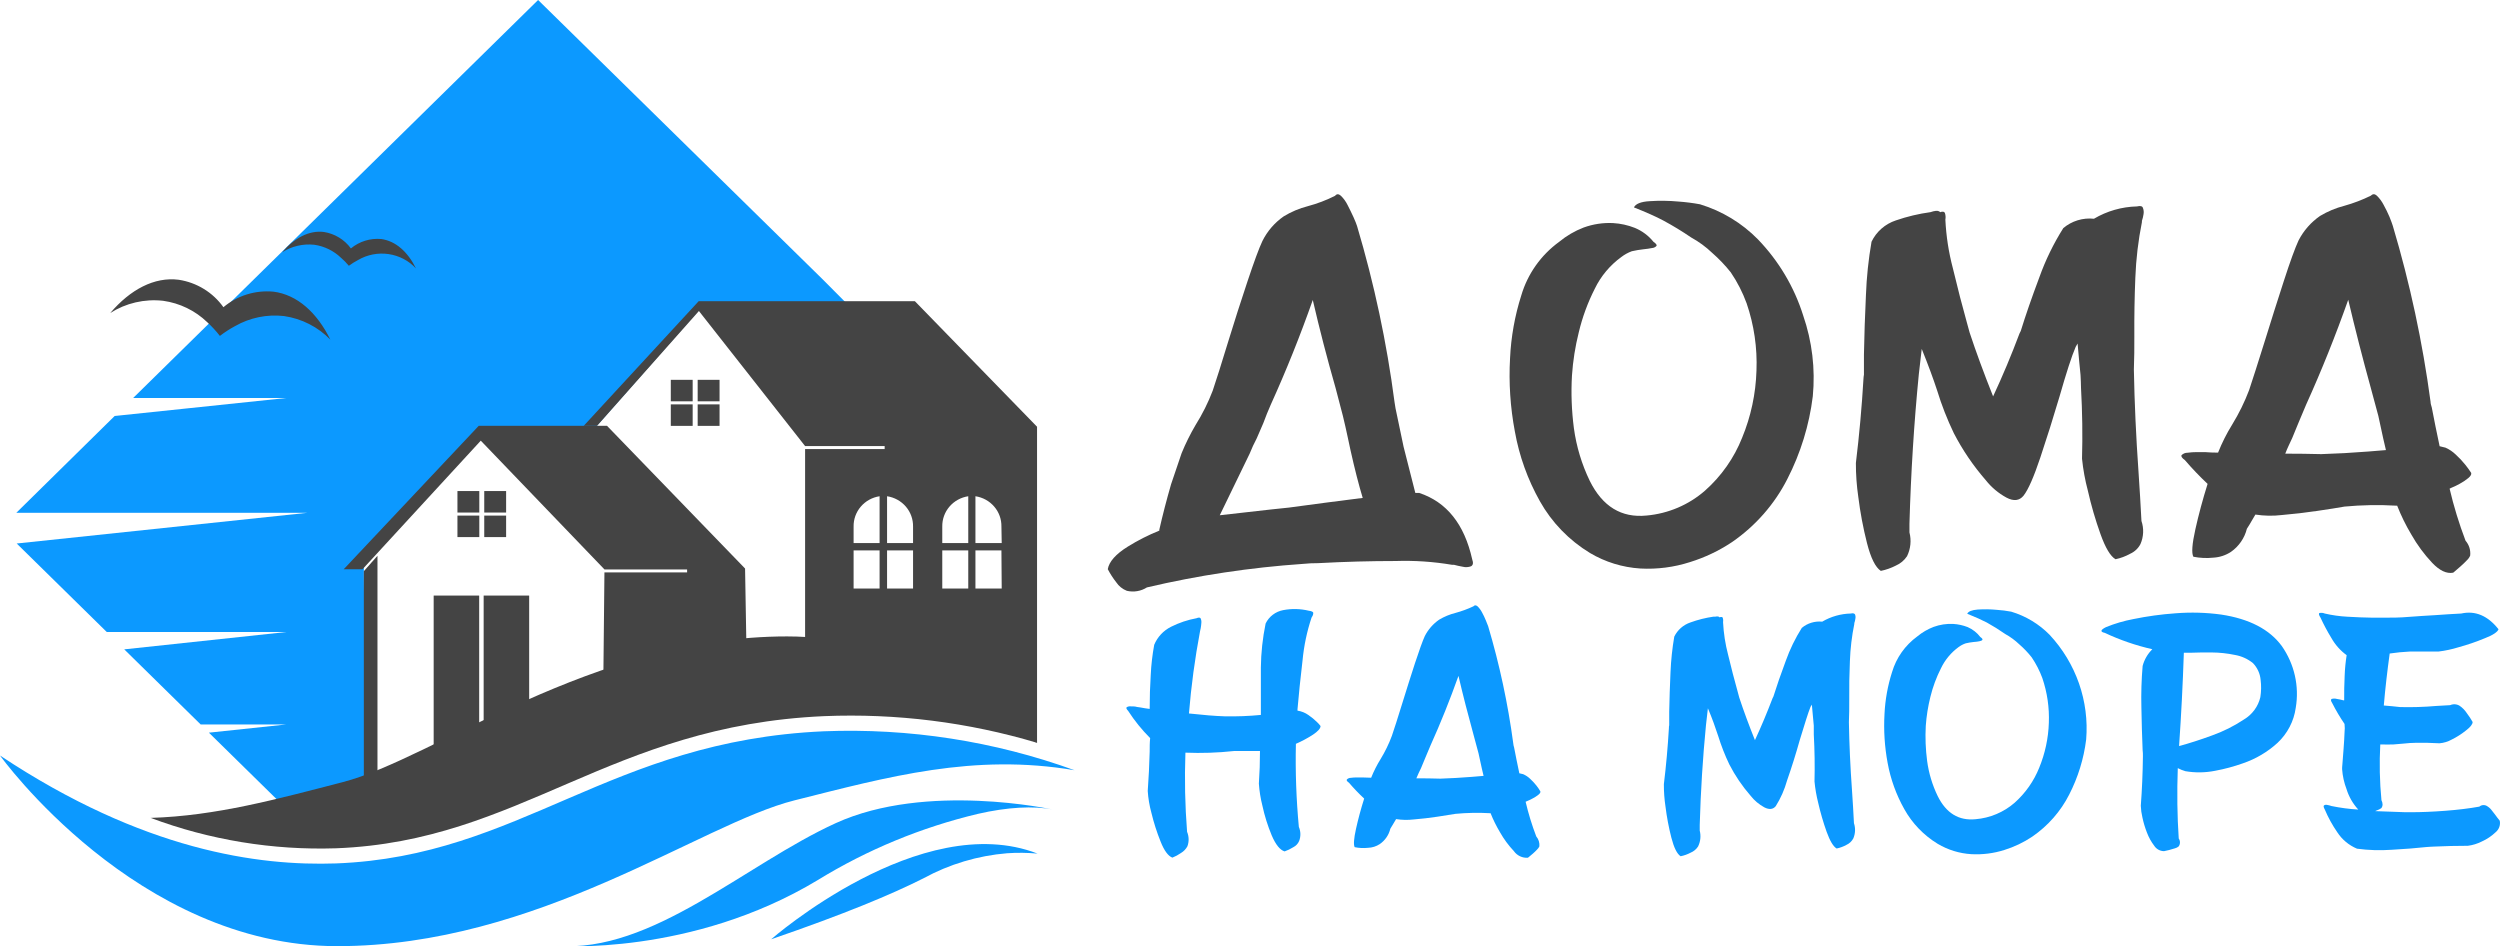
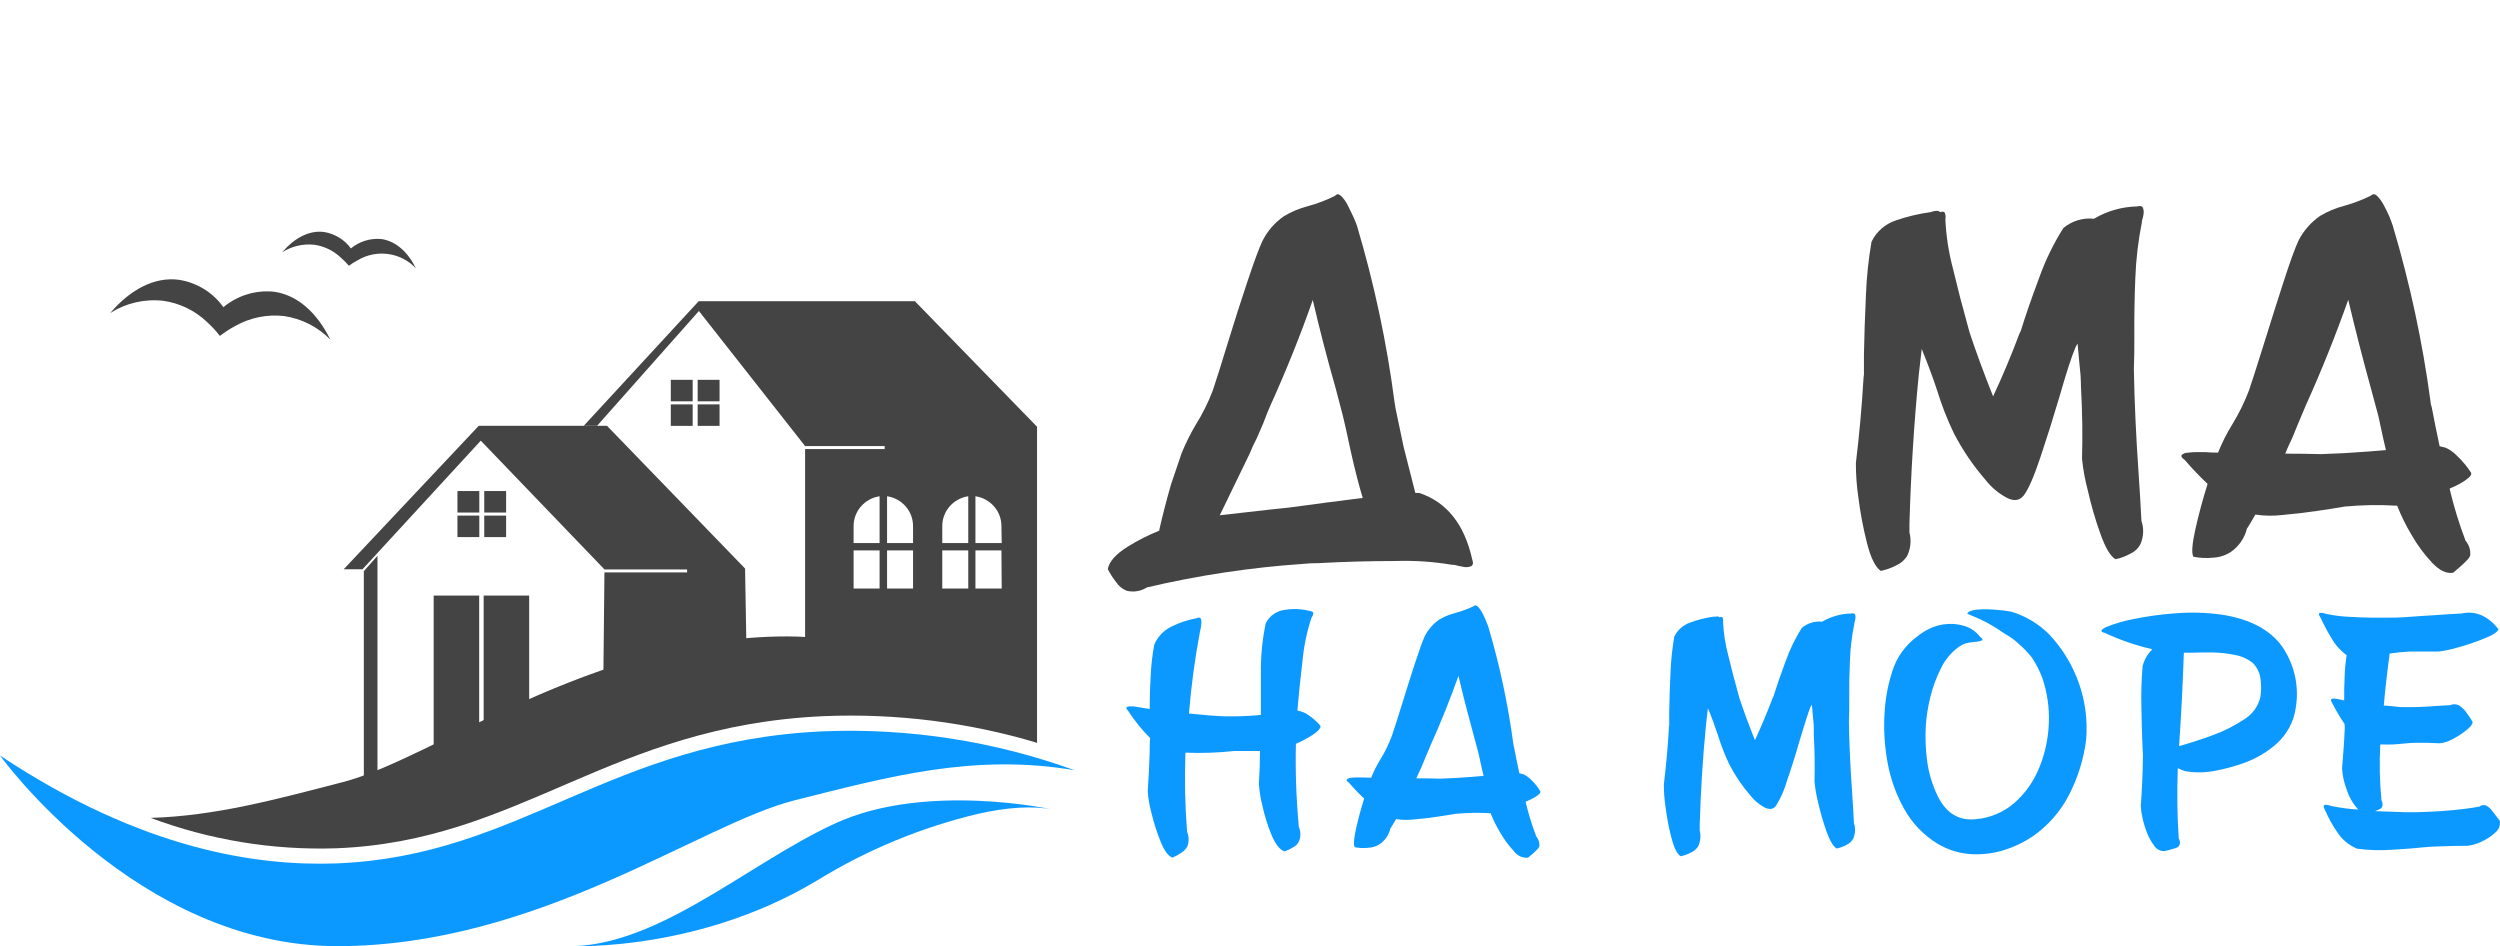
<svg xmlns="http://www.w3.org/2000/svg" width="177" height="67" viewBox="0 0 177 67" fill="none">
  <g clip-path="url(#clip0_3_175)">
    <path d="M82.081 37.568V37.498C82.314 36.468 82.591 35.396 82.913 34.283L83.658 32.086C83.939 31.4 84.269 30.735 84.645 30.094C85.129 29.323 85.536 28.509 85.86 27.66C86.114 26.908 86.477 25.758 86.951 24.204C87.4 22.739 87.857 21.314 88.32 19.929C88.783 18.543 89.132 17.585 89.378 17.066C89.723 16.368 90.241 15.768 90.885 15.319C91.417 14.995 91.995 14.751 92.6 14.595C93.265 14.418 93.91 14.172 94.523 13.863C94.639 13.716 94.781 13.72 94.939 13.863C95.134 14.056 95.294 14.28 95.414 14.525C95.564 14.816 95.701 15.102 95.83 15.38C95.959 15.659 96.034 15.871 96.084 16.019C97.296 20.092 98.181 24.253 98.732 28.462C98.757 28.601 98.777 28.749 98.802 28.904C98.977 29.722 99.165 30.63 99.373 31.628C99.685 32.88 99.964 33.972 100.205 34.901H100.484C102.427 35.547 103.676 37.112 104.231 39.597C104.322 39.859 104.297 40.006 104.151 40.092C103.964 40.163 103.759 40.175 103.564 40.125C103.315 40.08 103.111 40.035 102.948 39.989H102.811C101.486 39.765 100.142 39.675 98.798 39.72C97.025 39.72 95.203 39.77 93.332 39.871C92.968 39.869 92.604 39.887 92.242 39.924C88.522 40.179 84.829 40.736 81.202 41.589C80.995 41.721 80.762 41.811 80.518 41.852C80.274 41.894 80.024 41.886 79.783 41.83C79.474 41.711 79.21 41.499 79.029 41.225C78.8 40.934 78.6 40.623 78.43 40.296C78.526 39.764 78.996 39.229 79.854 38.697C80.561 38.258 81.306 37.88 82.081 37.568ZM96.48 35.253C96.202 34.334 95.913 33.205 95.614 31.866L95.439 31.047C95.322 30.491 95.201 29.959 95.077 29.448C94.914 28.802 94.74 28.135 94.556 27.456C93.96 25.378 93.423 23.305 92.945 21.238C92.055 23.769 91.061 26.244 89.965 28.663C89.782 29.072 89.607 29.514 89.444 29.955C89.295 30.307 89.141 30.667 88.978 31.031C88.791 31.385 88.623 31.748 88.475 32.119L86.36 36.48L89.981 36.071L91.264 35.936C92.965 35.704 94.703 35.476 96.48 35.253Z" fill="#444444" />
-     <path d="M117.065 17.119C117.248 17.246 117.318 17.34 117.281 17.41C117.199 17.5 117.083 17.554 116.961 17.561C116.765 17.601 116.568 17.629 116.369 17.647C116.089 17.678 115.811 17.724 115.537 17.786C115.269 17.884 115.017 18.022 114.792 18.195C113.988 18.779 113.343 19.549 112.914 20.436C112.414 21.419 112.033 22.455 111.778 23.525C111.526 24.53 111.364 25.556 111.295 26.589C111.224 27.834 111.27 29.083 111.432 30.32C111.608 31.611 111.987 32.869 112.556 34.046C113.458 35.862 114.799 36.68 116.577 36.5C118.115 36.363 119.567 35.743 120.719 34.733C121.877 33.704 122.775 32.424 123.342 30.994C123.965 29.483 124.309 27.875 124.358 26.245C124.423 24.628 124.187 23.013 123.663 21.48C123.381 20.705 123.003 19.967 122.539 19.283C122.143 18.785 121.703 18.324 121.223 17.904C120.777 17.478 120.276 17.11 119.733 16.812C119.099 16.379 118.441 15.979 117.764 15.614C117.253 15.341 116.559 15.031 115.683 14.685C115.795 14.436 116.174 14.276 116.806 14.243C117.476 14.199 118.149 14.207 118.817 14.268C119.335 14.305 119.851 14.37 120.361 14.464C121.922 14.939 123.334 15.795 124.466 16.951C125.937 18.48 127.031 20.32 127.663 22.33C128.299 24.171 128.532 26.122 128.346 28.057C128.095 30.098 127.485 32.08 126.543 33.915C125.636 35.699 124.291 37.233 122.63 38.378C121.712 38.991 120.708 39.469 119.65 39.797C118.519 40.161 117.329 40.315 116.14 40.251C114.877 40.172 113.652 39.794 112.569 39.151C111.087 38.25 109.867 36.989 109.026 35.49C108.161 33.952 107.561 32.284 107.253 30.553C106.929 28.842 106.814 27.099 106.912 25.362C106.981 23.852 107.248 22.358 107.707 20.915C108.154 19.395 109.097 18.061 110.392 17.119C110.909 16.692 111.494 16.35 112.123 16.109C112.788 15.867 113.496 15.759 114.205 15.794C114.733 15.824 115.254 15.939 115.745 16.133C116.262 16.347 116.716 16.686 117.065 17.119Z" fill="#444444" />
    <path d="M136.883 14.959C137.125 14.902 137.299 14.922 137.354 15.024C137.537 14.959 137.653 14.975 137.699 15.078C137.75 15.231 137.761 15.394 137.732 15.552C137.788 16.711 137.965 17.861 138.261 18.984C138.602 20.408 138.934 21.694 139.256 22.841C139.327 23.091 139.389 23.324 139.447 23.537C139.897 24.9 140.452 26.41 141.112 28.065C141.784 26.625 142.407 25.139 142.982 23.607C143.016 23.552 143.045 23.494 143.069 23.435C143.413 22.322 143.852 21.057 144.384 19.639C144.82 18.418 145.389 17.248 146.083 16.149C146.379 15.899 146.724 15.711 147.097 15.597C147.47 15.483 147.863 15.445 148.252 15.487C149.173 14.941 150.223 14.64 151.299 14.615C151.532 14.558 151.673 14.591 151.715 14.709C151.775 14.856 151.791 15.017 151.761 15.172C151.738 15.33 151.701 15.486 151.648 15.638C151.655 15.666 151.655 15.696 151.648 15.724C151.388 17.02 151.232 18.335 151.182 19.655C151.124 21.042 151.103 22.424 151.111 23.811C151.111 24.605 151.111 25.39 151.078 26.159C151.122 28.518 151.232 30.936 151.407 33.412C151.487 34.593 151.557 35.75 151.615 36.885C151.797 37.42 151.772 38.002 151.544 38.521C151.387 38.825 151.129 39.068 150.812 39.208C150.49 39.388 150.142 39.517 149.779 39.593C149.421 39.388 149.066 38.795 148.714 37.813C148.355 36.81 148.057 35.787 147.823 34.749C147.624 34.003 147.485 33.243 147.407 32.475C147.454 30.839 147.43 29.171 147.336 27.472C147.336 27.165 147.315 26.858 147.302 26.552C147.232 25.881 147.165 25.136 147.094 24.322L146.957 24.56C146.679 25.206 146.298 26.38 145.812 28.082C145.371 29.571 144.92 31.004 144.459 32.381C143.997 33.763 143.602 34.667 143.265 35.097C142.977 35.449 142.574 35.506 142.053 35.228C141.488 34.92 140.992 34.503 140.596 34.001C139.708 32.981 138.946 31.86 138.328 30.663C137.86 29.688 137.466 28.68 137.15 27.648C136.872 26.797 136.508 25.815 136.059 24.703C135.988 25.317 135.917 25.93 135.851 26.511C135.512 29.958 135.292 33.481 135.189 37.081C135.189 37.285 135.189 37.49 135.189 37.694C135.335 38.259 135.274 38.855 135.018 39.38C134.824 39.674 134.546 39.906 134.219 40.047C133.886 40.218 133.53 40.343 133.162 40.419C132.783 40.169 132.454 39.515 132.183 38.451C131.91 37.374 131.704 36.281 131.567 35.179C131.451 34.384 131.394 33.581 131.397 32.778C131.638 30.8 131.817 28.814 131.934 26.818C131.934 26.715 131.954 26.621 131.967 26.531C131.967 26.085 131.967 25.611 131.967 25.1C131.992 23.758 132.038 22.359 132.108 20.895C132.155 19.627 132.287 18.364 132.504 17.115C132.673 16.762 132.912 16.446 133.208 16.187C133.505 15.927 133.851 15.729 134.227 15.605C135.023 15.33 135.844 15.134 136.679 15.02L136.883 14.959Z" fill="#444444" />
    <path d="M167.862 13.851C167.992 13.716 168.133 13.72 168.278 13.851C168.471 14.04 168.634 14.258 168.757 14.497C168.91 14.774 169.049 15.057 169.174 15.348C169.286 15.634 169.37 15.851 169.414 15.998C170.628 20.073 171.519 24.233 172.083 28.442C172.083 28.581 172.134 28.72 172.17 28.851C172.328 29.694 172.517 30.606 172.725 31.592L173.141 31.694C173.409 31.813 173.654 31.978 173.865 32.181C174.111 32.404 174.337 32.646 174.544 32.905C174.693 33.09 174.832 33.282 174.96 33.481C174.993 33.584 174.922 33.706 174.751 33.85C174.56 34.006 174.354 34.143 174.136 34.259C173.898 34.381 173.719 34.48 173.536 34.545L173.432 34.598C173.725 35.848 174.103 37.078 174.56 38.28C174.685 38.425 174.778 38.593 174.835 38.774C174.892 38.956 174.909 39.147 174.889 39.335C174.836 39.461 174.757 39.574 174.656 39.666C174.522 39.81 174.373 39.953 174.206 40.1C174.04 40.247 173.895 40.37 173.79 40.46L173.686 40.546C173.225 40.636 172.725 40.403 172.196 39.846C171.625 39.239 171.131 38.568 170.723 37.846C170.332 37.192 169.997 36.508 169.719 35.801H169.648C168.43 35.73 167.208 35.752 165.993 35.866C165.539 35.948 164.894 36.05 164.054 36.173C163.213 36.296 162.388 36.394 161.555 36.464C160.932 36.538 160.302 36.527 159.682 36.431C159.603 36.566 159.524 36.701 159.441 36.84C159.325 37.044 159.204 37.249 159.079 37.437C158.914 38.098 158.515 38.678 157.951 39.073C157.579 39.317 157.148 39.458 156.702 39.482C156.231 39.532 155.755 39.509 155.291 39.417C155.152 39.166 155.199 38.518 155.432 37.474C155.665 36.429 155.954 35.358 156.298 34.259C155.731 33.726 155.193 33.163 154.687 32.573C154.479 32.426 154.404 32.307 154.458 32.222C154.513 32.168 154.578 32.125 154.649 32.096C154.721 32.067 154.797 32.053 154.875 32.054C155.093 32.024 155.312 32.009 155.532 32.009C155.761 32.009 155.949 32.009 156.044 32.009H156.103C156.402 32.033 156.715 32.046 157.039 32.046C157.314 31.354 157.649 30.688 158.042 30.054C158.516 29.28 158.916 28.466 159.237 27.62C159.49 26.867 159.859 25.708 160.349 24.143C160.798 22.692 161.247 21.274 161.697 19.889C162.146 18.503 162.494 17.549 162.737 17.025C163.093 16.331 163.616 15.734 164.262 15.287C164.795 14.968 165.373 14.726 165.977 14.571C166.627 14.389 167.257 14.148 167.862 13.851ZM161.797 32.119C162.655 32.119 163.504 32.13 164.344 32.152C165.433 32.119 166.543 32.058 167.674 31.968L168.924 31.866C168.866 31.604 168.803 31.338 168.733 31.048C168.619 30.503 168.504 29.968 168.387 29.448C168.216 28.81 168.033 28.147 167.85 27.456C167.273 25.367 166.742 23.289 166.255 21.222C165.356 23.766 164.363 26.241 163.275 28.646C163.091 29.069 162.913 29.495 162.737 29.923L162.288 31.015C162.118 31.391 161.93 31.755 161.797 32.119Z" fill="#444444" />
    <path d="M84.719 43.769C84.857 43.708 84.953 43.716 84.998 43.769C85.047 43.868 85.067 43.979 85.057 44.088C85.049 44.217 85.033 44.345 85.011 44.473C84.986 44.596 84.969 44.669 84.961 44.702C84.598 46.625 84.337 48.565 84.178 50.514C85.194 50.625 86.035 50.694 86.697 50.715C87.556 50.733 88.415 50.7 89.269 50.617C89.269 49.602 89.269 48.481 89.269 47.263C89.281 46.215 89.394 45.172 89.606 44.145C89.724 43.901 89.898 43.688 90.115 43.523C90.332 43.358 90.586 43.246 90.855 43.196C91.449 43.082 92.062 43.096 92.65 43.237C92.858 43.266 92.966 43.315 92.978 43.385C92.982 43.486 92.951 43.585 92.891 43.667C92.877 43.684 92.866 43.704 92.858 43.724C92.531 44.707 92.318 45.722 92.221 46.751C92.067 48.04 91.95 49.206 91.863 50.216V50.314C92.142 50.356 92.408 50.462 92.637 50.625C92.854 50.773 93.058 50.94 93.245 51.124C93.335 51.21 93.419 51.303 93.495 51.402C93.495 51.578 93.307 51.779 92.962 52.012C92.577 52.262 92.172 52.479 91.75 52.662C91.706 54.625 91.775 56.589 91.958 58.544C92.096 58.862 92.104 59.219 91.979 59.542C91.898 59.733 91.751 59.89 91.563 59.984C91.371 60.104 91.165 60.203 90.951 60.279C90.624 60.181 90.32 59.804 90.039 59.15C89.754 58.467 89.532 57.761 89.377 57.039C89.247 56.528 89.164 56.006 89.128 55.48C89.182 54.707 89.207 53.938 89.207 53.173C88.899 53.173 88.591 53.173 88.283 53.173H87.359C86.22 53.297 85.073 53.335 83.928 53.288C83.86 55.157 83.899 57.028 84.045 58.892C84.182 59.218 84.191 59.583 84.07 59.915C83.965 60.112 83.806 60.278 83.612 60.393C83.423 60.526 83.219 60.635 83.004 60.721C82.705 60.606 82.426 60.23 82.172 59.587C81.903 58.922 81.685 58.239 81.518 57.542C81.381 57.039 81.294 56.524 81.26 56.004C81.327 55.08 81.373 54.155 81.397 53.223C81.397 52.899 81.397 52.576 81.431 52.257C80.844 51.67 80.322 51.025 79.874 50.331C79.749 50.2 79.716 50.114 79.774 50.069C79.865 50.016 79.973 49.995 80.078 50.011C80.228 50.011 80.369 50.011 80.494 50.052L80.748 50.089L81.073 50.146L81.397 50.191C81.397 49.373 81.422 48.572 81.472 47.786C81.506 47.07 81.588 46.356 81.718 45.651C81.947 45.098 82.371 44.645 82.913 44.374C83.482 44.088 84.091 43.884 84.719 43.769Z" fill="#0C99FF" />
    <path d="M104.321 42.926C104.404 42.832 104.5 42.836 104.608 42.926C104.738 43.053 104.846 43.2 104.929 43.36C105.03 43.544 105.12 43.734 105.199 43.928C105.275 44.117 105.329 44.253 105.362 44.337C106.169 47.054 106.763 49.827 107.139 52.633C107.139 52.727 107.173 52.821 107.198 52.919C107.306 53.48 107.427 54.09 107.568 54.748L107.843 54.813C108.023 54.892 108.188 55.001 108.33 55.137C108.493 55.285 108.643 55.447 108.779 55.619C108.882 55.749 108.975 55.886 109.058 56.029C109.079 56.094 109.033 56.176 108.917 56.27C108.789 56.373 108.649 56.462 108.501 56.536C108.342 56.621 108.209 56.683 108.084 56.732L108.014 56.765C108.209 57.598 108.461 58.418 108.767 59.219C108.849 59.316 108.911 59.428 108.949 59.549C108.987 59.67 109 59.797 108.988 59.923C108.95 60.006 108.896 60.081 108.829 60.144C108.735 60.245 108.635 60.342 108.53 60.434L108.247 60.671C108.225 60.693 108.202 60.712 108.176 60.728C107.984 60.742 107.791 60.706 107.618 60.624C107.444 60.542 107.295 60.418 107.185 60.262C106.805 59.858 106.475 59.41 106.203 58.929C105.943 58.495 105.719 58.043 105.533 57.575H105.487C104.674 57.528 103.858 57.543 103.047 57.62C102.748 57.673 102.319 57.738 101.757 57.824C101.195 57.91 100.633 57.971 100.092 58.017C99.677 58.066 99.256 58.058 98.843 57.992L98.681 58.266C98.602 58.401 98.522 58.536 98.435 58.675C98.33 59.116 98.063 59.503 97.686 59.763C97.439 59.925 97.15 60.016 96.853 60.025C96.539 60.059 96.222 60.044 95.912 59.98C95.821 59.812 95.85 59.383 96.004 58.687C96.158 57.992 96.35 57.276 96.583 56.54C96.204 56.186 95.845 55.812 95.509 55.419C95.367 55.321 95.317 55.243 95.359 55.186C95.394 55.15 95.436 55.121 95.483 55.102C95.529 55.082 95.579 55.072 95.629 55.071C95.774 55.051 95.92 55.042 96.066 55.043C96.216 55.043 96.333 55.043 96.408 55.043H96.454C96.653 55.043 96.87 55.063 97.078 55.063C97.262 54.603 97.486 54.16 97.748 53.738C98.065 53.218 98.331 52.67 98.543 52.102C98.715 51.602 98.962 50.831 99.284 49.786C99.584 48.815 99.884 47.869 100.183 46.947C100.487 46.027 100.716 45.385 100.879 45.029C101.115 44.566 101.464 44.169 101.894 43.871C102.25 43.659 102.636 43.499 103.039 43.397C103.48 43.278 103.909 43.121 104.321 42.926ZM100.279 55.104C100.851 55.104 101.417 55.112 101.978 55.129C102.702 55.104 103.443 55.063 104.205 55.002L105.037 54.932C105 54.76 104.958 54.58 104.912 54.4C104.833 54.036 104.758 53.68 104.679 53.333C104.563 52.924 104.446 52.465 104.321 52.003C103.938 50.612 103.58 49.23 103.26 47.851C102.657 49.545 101.994 51.195 101.27 52.801C101.149 53.079 101.028 53.365 100.912 53.652L100.612 54.376C100.491 54.621 100.379 54.862 100.279 55.104Z" fill="#0C99FF" />
    <path d="M121.427 43.662C121.59 43.626 121.694 43.638 121.739 43.707C121.864 43.662 121.943 43.675 121.973 43.74C122.005 43.843 122.012 43.953 121.993 44.059C122.032 44.831 122.151 45.597 122.347 46.346C122.575 47.295 122.797 48.153 123.013 48.919C123.06 49.082 123.102 49.238 123.138 49.385C123.438 50.296 123.808 51.302 124.25 52.404C124.695 51.443 125.111 50.449 125.499 49.43C125.52 49.393 125.54 49.355 125.557 49.316C125.79 48.575 126.081 47.728 126.435 46.783C126.725 45.969 127.105 45.189 127.567 44.456C127.765 44.289 127.995 44.164 128.243 44.089C128.492 44.013 128.753 43.987 129.012 44.014C129.626 43.652 130.327 43.453 131.043 43.437C131.197 43.396 131.293 43.437 131.335 43.499C131.374 43.596 131.383 43.703 131.36 43.805C131.347 43.912 131.322 44.016 131.285 44.116C131.287 44.135 131.287 44.155 131.285 44.174C131.109 45.038 131.005 45.915 130.973 46.796C130.931 47.72 130.918 48.641 130.927 49.565C130.927 50.093 130.927 50.616 130.902 51.132C130.929 52.705 131.003 54.317 131.122 55.967C131.176 56.752 131.222 57.525 131.26 58.282C131.378 58.636 131.361 59.019 131.214 59.362C131.106 59.564 130.933 59.725 130.723 59.82C130.508 59.939 130.277 60.024 130.036 60.074C129.799 59.939 129.561 59.542 129.324 58.888C129.086 58.218 128.887 57.535 128.729 56.842C128.603 56.345 128.515 55.839 128.467 55.329C128.494 54.238 128.478 53.125 128.416 51.991V51.377C128.371 50.931 128.325 50.436 128.279 49.888L128.183 50.048C128.009 50.481 127.767 51.275 127.422 52.4C127.144 53.39 126.845 54.344 126.523 55.263C126.345 55.901 126.076 56.512 125.723 57.075C125.532 57.309 125.261 57.337 124.916 57.161C124.539 56.956 124.209 56.678 123.946 56.343C123.353 55.664 122.845 54.917 122.435 54.118C122.124 53.468 121.861 52.797 121.648 52.109C121.461 51.545 121.232 50.882 120.919 50.146C120.875 50.555 120.829 50.956 120.782 51.349C120.557 53.653 120.41 56.002 120.341 58.397C120.341 58.536 120.341 58.671 120.341 58.806C120.437 59.183 120.396 59.581 120.224 59.931C120.097 60.128 119.911 60.283 119.691 60.372C119.47 60.489 119.234 60.573 118.988 60.622C118.734 60.458 118.518 60.021 118.334 59.313C118.149 58.59 118.01 57.856 117.918 57.116C117.838 56.587 117.799 56.052 117.802 55.517C117.964 54.2 118.08 52.874 118.159 51.545C118.159 51.475 118.159 51.41 118.18 51.349C118.18 51.054 118.18 50.735 118.18 50.395C118.197 49.504 118.228 48.57 118.272 47.593C118.307 46.749 118.396 45.907 118.538 45.074C118.652 44.839 118.812 44.629 119.009 44.456C119.207 44.283 119.437 44.151 119.687 44.067C120.217 43.875 120.765 43.738 121.323 43.658L121.427 43.662Z" fill="#0C99FF" />
    <path d="M140.208 45.102C140.333 45.188 140.379 45.25 140.354 45.299C140.329 45.348 140.254 45.377 140.142 45.401C140.029 45.426 139.892 45.442 139.726 45.454C139.539 45.474 139.354 45.505 139.172 45.548C138.994 45.609 138.827 45.696 138.677 45.806C138.142 46.195 137.713 46.708 137.428 47.299C137.096 47.95 136.842 48.636 136.67 49.344C136.503 50.016 136.394 50.7 136.345 51.39C136.3 52.22 136.332 53.052 136.441 53.877C136.556 54.739 136.809 55.579 137.19 56.364C137.79 57.575 138.683 58.12 139.871 58C140.894 57.915 141.862 57.507 142.631 56.839C143.402 56.152 144 55.299 144.38 54.347C144.793 53.339 145.023 52.267 145.058 51.181C145.101 50.103 144.944 49.026 144.596 48.003C144.405 47.487 144.151 46.995 143.843 46.538C143.58 46.205 143.286 45.897 142.964 45.618C142.667 45.334 142.334 45.089 141.973 44.89C141.551 44.595 141.113 44.322 140.662 44.072C140.317 43.892 139.859 43.687 139.28 43.454C139.359 43.286 139.609 43.188 140.029 43.155C140.476 43.126 140.924 43.133 141.37 43.176C141.715 43.199 142.058 43.242 142.398 43.307C143.429 43.617 144.363 44.181 145.112 44.943C146.038 45.937 146.746 47.109 147.192 48.384C147.637 49.659 147.811 51.011 147.701 52.355C147.533 53.714 147.126 55.035 146.498 56.258C145.894 57.447 144.997 58.469 143.888 59.231C143.277 59.642 142.608 59.962 141.903 60.18C141.149 60.419 140.358 60.519 139.567 60.475C138.726 60.423 137.911 60.172 137.19 59.743C136.199 59.139 135.385 58.294 134.826 57.288C134.252 56.269 133.853 55.163 133.644 54.016C133.431 52.874 133.357 51.711 133.423 50.551C133.47 49.546 133.649 48.55 133.956 47.59C134.254 46.575 134.883 45.686 135.746 45.057C136.092 44.772 136.482 44.544 136.903 44.383C137.345 44.222 137.815 44.151 138.285 44.174C138.638 44.195 138.985 44.271 139.313 44.399C139.668 44.555 139.976 44.797 140.208 45.102Z" fill="#0C99FF" />
    <path d="M152.385 45.965C151.224 45.701 150.096 45.313 149.021 44.808C148.675 44.734 148.705 44.599 149.108 44.399C149.734 44.145 150.384 43.954 151.048 43.83C152.034 43.627 153.032 43.491 154.037 43.421C155.111 43.336 156.192 43.366 157.259 43.511C159.254 43.814 160.686 44.558 161.555 45.745C162.446 47.022 162.799 48.59 162.538 50.117C162.407 51.062 161.953 51.934 161.252 52.592C160.544 53.239 159.708 53.734 158.796 54.044C158.156 54.271 157.499 54.448 156.83 54.572C156.137 54.71 155.424 54.72 154.728 54.601C154.54 54.547 154.359 54.474 154.187 54.384C154.126 56.118 154.148 57.779 154.254 59.366C154.311 59.448 154.341 59.545 154.341 59.644C154.341 59.744 154.311 59.841 154.254 59.922C154.18 59.987 154.091 60.034 153.995 60.058C153.862 60.103 153.717 60.143 153.579 60.18L153.217 60.262H153.188C153.053 60.256 152.921 60.218 152.804 60.151C152.688 60.084 152.589 59.99 152.518 59.878C152.3 59.592 152.126 59.276 152.001 58.941C151.865 58.593 151.758 58.234 151.681 57.869C151.617 57.6 151.579 57.327 151.569 57.051C151.655 55.911 151.704 54.753 151.718 53.578V53.521C151.718 53.386 151.718 53.247 151.698 53.112C151.656 52.159 151.631 51.144 151.61 50.068C151.586 49.095 151.615 48.122 151.698 47.152C151.815 46.703 152.052 46.294 152.385 45.965ZM154.279 52.821C154.978 52.633 155.756 52.384 156.605 52.073C157.405 51.789 158.165 51.408 158.87 50.94C159.161 50.766 159.414 50.537 159.614 50.266C159.814 49.995 159.956 49.687 160.032 49.361C160.097 48.955 160.104 48.541 160.052 48.133C160.013 47.691 159.822 47.274 159.512 46.951C159.144 46.652 158.703 46.451 158.233 46.37C157.693 46.257 157.142 46.198 156.589 46.194C156.019 46.194 155.511 46.194 155.065 46.215H154.616C154.544 48.424 154.431 50.626 154.279 52.821Z" fill="#0C99FF" />
    <path d="M166.143 46.387C165.694 46.06 165.324 45.641 165.056 45.16C164.774 44.699 164.52 44.222 164.294 43.732C164.169 43.54 164.149 43.434 164.223 43.401C164.348 43.375 164.477 43.388 164.594 43.438C165.119 43.56 165.653 43.635 166.192 43.663C166.804 43.7 167.399 43.724 167.978 43.732H168.765C169.327 43.732 169.922 43.732 170.546 43.675C171.17 43.618 171.796 43.597 172.423 43.552C173.052 43.507 173.673 43.466 174.252 43.438C175.251 43.217 176.131 43.588 176.894 44.55C176.84 44.73 176.52 44.959 175.936 45.184C175.326 45.438 174.699 45.652 174.059 45.827C173.599 45.97 173.125 46.071 172.645 46.129H171.949C171.475 46.129 171.029 46.129 170.622 46.129C170.141 46.152 169.664 46.198 169.19 46.269C169.022 47.496 168.877 48.723 168.773 49.95C169.157 49.979 169.544 50.016 169.926 50.06C170.775 50.082 171.624 50.056 172.469 49.983L173.473 49.925C173.58 49.877 173.697 49.856 173.814 49.864C173.931 49.872 174.045 49.909 174.143 49.971C174.343 50.108 174.516 50.283 174.647 50.486C174.8 50.686 174.939 50.897 175.062 51.116C175.062 51.283 174.897 51.48 174.601 51.709C174.288 51.962 173.947 52.181 173.585 52.359C173.319 52.508 173.024 52.599 172.719 52.625C172.008 52.589 171.47 52.576 171.088 52.589C170.767 52.593 170.448 52.613 170.13 52.65C169.922 52.67 169.715 52.691 169.455 52.707C169.198 52.723 168.902 52.707 168.523 52.707C168.453 54.023 168.48 55.343 168.607 56.655C168.656 56.749 168.683 56.852 168.686 56.957C168.686 57.048 168.657 57.136 168.607 57.211C168.553 57.248 168.498 57.28 168.441 57.309C168.348 57.354 168.254 57.394 168.156 57.428L170.293 57.505C170.43 57.505 170.571 57.505 170.709 57.505C171.432 57.505 172.242 57.471 173.136 57.403C174.029 57.335 174.83 57.237 175.538 57.109C175.616 57.043 175.714 57.004 175.816 57C175.919 56.995 176.02 57.025 176.104 57.084C176.24 57.17 176.358 57.283 176.448 57.415C176.586 57.587 176.716 57.755 176.828 57.914C176.891 57.996 176.94 58.062 176.983 58.107C177.013 58.257 177.002 58.412 176.949 58.556C176.897 58.7 176.806 58.827 176.687 58.925C176.401 59.197 176.071 59.418 175.709 59.579C175.401 59.735 175.069 59.838 174.726 59.882C173.926 59.882 173.122 59.901 172.311 59.939C172.137 59.939 171.954 59.964 171.771 59.972C171.08 60.05 170.263 60.111 169.327 60.164C168.509 60.222 167.687 60.196 166.875 60.087C166.303 59.845 165.816 59.441 165.481 58.925C165.132 58.42 164.836 57.881 164.597 57.317C164.515 57.166 164.49 57.068 164.536 57.027C164.566 57.004 164.602 56.989 164.638 56.982C164.676 56.975 164.714 56.976 164.752 56.986C164.861 57.004 164.969 57.031 165.073 57.068C165.697 57.196 166.329 57.28 166.966 57.317C166.582 56.9 166.298 56.404 166.133 55.865C165.961 55.413 165.855 54.939 165.822 54.458C165.822 54.388 165.822 54.266 165.843 54.094C165.868 53.791 165.892 53.431 165.926 53.01C165.96 52.589 165.98 52.192 165.993 51.864C166.017 51.662 166.017 51.457 165.993 51.255C165.672 50.785 165.383 50.296 165.127 49.791C165.018 49.623 165.002 49.525 165.084 49.484C165.203 49.45 165.329 49.45 165.448 49.484C165.609 49.512 165.764 49.541 165.909 49.582C165.928 49.585 165.949 49.585 165.968 49.582C165.968 49.009 165.968 48.437 166.001 47.864C166.018 47.369 166.065 46.876 166.143 46.387Z" fill="#0C99FF" />
-     <path d="M33.506 52.405L25.855 55.44L25.755 39.376L33.931 30.896L42.256 30.148L49.62 21.795L67.187 29.452C67.278 29.117 67.329 28.916 67.329 28.916L58.279 19.811L38.098 0L9.425 28.18H20.248L8.118 29.452L1.157 36.304H21.784L1.182 38.48L7.56 44.747H20.264L8.796 45.974L14.208 51.292H20.264L14.79 51.873L22.97 59.907C23.274 59.907 23.57 59.907 23.861 59.907C30.163 59.666 36.037 55.121 40.928 53.014L54.332 50.867L33.506 52.405Z" fill="#0C99FF" />
    <path d="M0 53.489C0 53.489 9.678 66.988 23.878 66.988C38.077 66.988 49.582 58.34 56.243 56.667C62.903 54.994 68.935 53.321 76.078 54.532C70.404 52.475 64.372 51.538 58.328 51.775C43.13 52.446 36.882 60.627 23.798 61.13C18.316 61.322 10.149 60.234 0 53.489Z" fill="#0C99FF" />
    <path d="M39.426 66.967C39.426 66.967 48.938 67.712 57.9 62.308C61.401 60.158 65.231 58.575 69.243 57.62C71.304 57.145 73.194 57.039 74.543 57.317C74.543 57.317 65.605 55.346 59.178 58.275C52.751 61.203 46.148 67.495 39.426 66.967Z" fill="#0C99FF" />
-     <path d="M54.598 66.501C54.598 66.501 65.188 57.228 73.459 60.435C72.742 60.37 72.021 60.361 71.303 60.41C69.229 60.581 67.215 61.183 65.396 62.177C63.111 63.331 59.781 64.717 54.598 66.501Z" fill="#0C99FF" />
    <path d="M23.39 24.049C22.516 23.147 21.36 22.558 20.105 22.376C18.906 22.241 17.695 22.489 16.65 23.084C16.271 23.287 15.909 23.521 15.568 23.783C15.297 23.434 14.996 23.108 14.669 22.809C13.82 21.991 12.728 21.461 11.551 21.296C10.238 21.149 8.913 21.455 7.805 22.163C9.224 20.498 10.935 19.586 12.654 19.807C13.288 19.904 13.895 20.126 14.438 20.46C14.982 20.794 15.451 21.233 15.818 21.75C16.303 21.343 16.866 21.036 17.474 20.847C18.081 20.658 18.721 20.591 19.356 20.649C21.042 20.862 22.445 22.13 23.39 24.049Z" fill="#444444" />
    <path d="M29.451 19.005C28.943 18.457 28.258 18.098 27.512 17.989C26.765 17.881 26.004 18.028 25.355 18.407C25.126 18.528 24.906 18.665 24.698 18.817C24.53 18.613 24.344 18.425 24.144 18.252C23.627 17.754 22.962 17.43 22.246 17.328C21.451 17.245 20.652 17.433 19.981 17.859C20.843 16.845 21.888 16.293 22.933 16.424C23.314 16.484 23.679 16.618 24.007 16.818C24.335 17.018 24.619 17.28 24.843 17.589C25.139 17.343 25.482 17.157 25.851 17.043C26.221 16.928 26.61 16.888 26.995 16.923C28.024 17.066 28.877 17.839 29.451 19.005Z" fill="#444444" />
    <path d="M33.935 34.766H32.387V36.288H33.935V34.766Z" fill="#444444" />
    <path d="M35.833 34.766H34.285V36.288H35.833V34.766Z" fill="#444444" />
    <path d="M33.935 36.504H32.387V38.026H33.935V36.504Z" fill="#444444" />
    <path d="M35.833 36.504H34.285V38.026H35.833V36.504Z" fill="#444444" />
    <path d="M49.041 26.892H47.493V28.413H49.041V26.892Z" fill="#444444" />
    <path d="M50.944 26.892H49.395V28.413H50.944V26.892Z" fill="#444444" />
    <path d="M49.041 28.63H47.493V30.152H49.041V28.63Z" fill="#444444" />
    <path d="M50.944 28.63H49.395V30.152H50.944V28.63Z" fill="#444444" />
    <path d="M52.751 40.252L42.977 30.148H33.894L24.332 40.305H25.664L34.039 31.199L42.794 40.313V40.317H48.647V40.526H42.794L42.715 48.212H52.888L52.751 40.252Z" fill="#444444" />
    <path d="M64.773 21.324H49.467L41.329 30.147H42.273L49.483 22.02L57.001 31.583H62.633V31.792H57.001V45.45L73.423 52.589V30.213L64.773 21.324ZM62.275 41.667H60.435V38.967H62.275V41.667ZM62.275 38.447H60.435V37.282C60.425 36.765 60.606 36.263 60.945 35.868C61.283 35.473 61.756 35.212 62.275 35.134V38.447ZM64.644 41.667H62.804V38.967H64.644V41.667ZM64.644 38.447H62.804V35.134C63.324 35.212 63.796 35.473 64.135 35.868C64.473 36.263 64.654 36.765 64.644 37.282V38.447ZM68.553 41.667H66.713V38.967H68.553V41.667ZM68.553 38.447H66.713V37.282C66.703 36.765 66.884 36.263 67.222 35.868C67.561 35.473 68.033 35.212 68.553 35.134V38.447ZM70.921 41.667H69.061V38.967H70.901L70.921 41.667ZM70.921 38.447H69.061V35.134C69.58 35.212 70.053 35.473 70.391 35.868C70.73 36.263 70.911 36.765 70.901 37.282L70.921 38.447Z" fill="#444444" />
    <path d="M26.725 55.804V39.348L25.759 40.44V56.164L26.725 55.804Z" fill="#444444" />
    <path d="M34.243 42.166V53.783H33.926V42.166H30.704V55.399H37.465V42.166H34.243Z" fill="#444444" />
    <path d="M23.798 60.059C36.881 59.555 43.13 51.374 58.349 50.703C63.453 50.494 68.556 51.134 73.443 52.597C69.342 48.981 63.177 45.058 55.726 45.058C41.922 45.058 30.75 53.702 24.264 55.375C19.622 56.573 15.297 57.768 10.664 57.907C14.853 59.474 19.318 60.206 23.798 60.059Z" fill="#444444" />
  </g>
  <defs>
    <clipPath id="clip0_3_175">
      <rect width="177" height="67" fill="white" />
    </clipPath>
  </defs>
</svg>